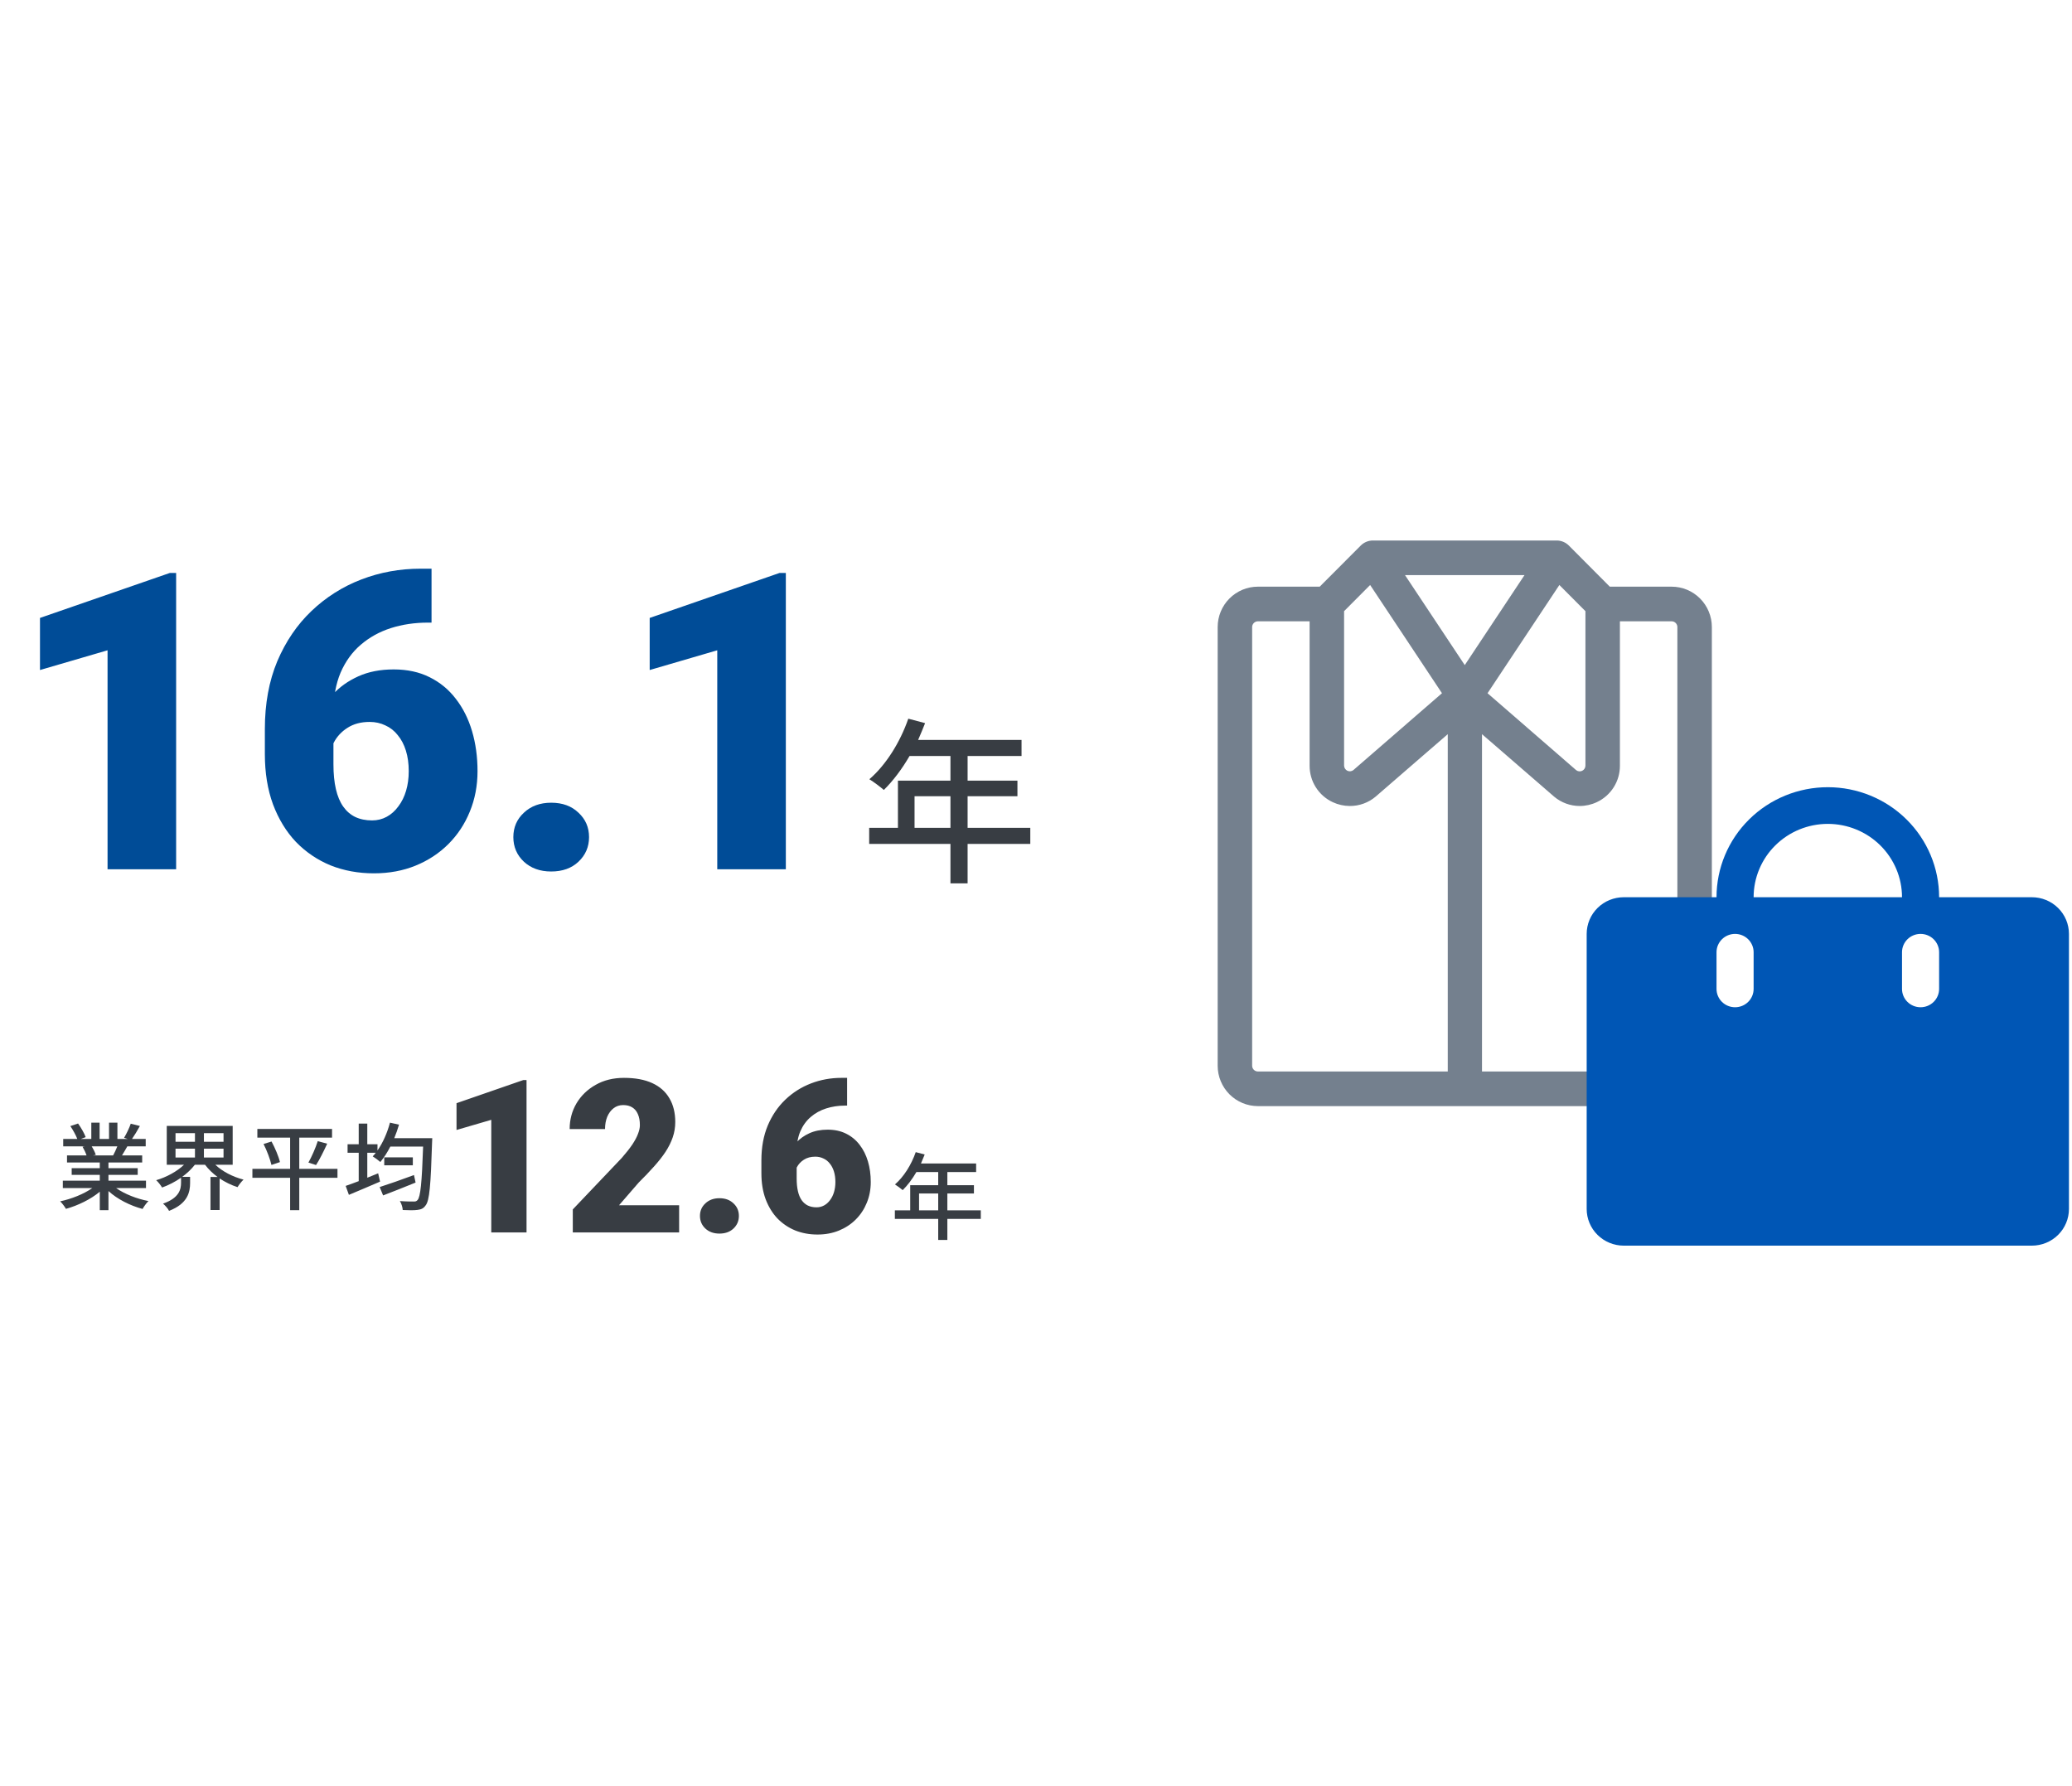
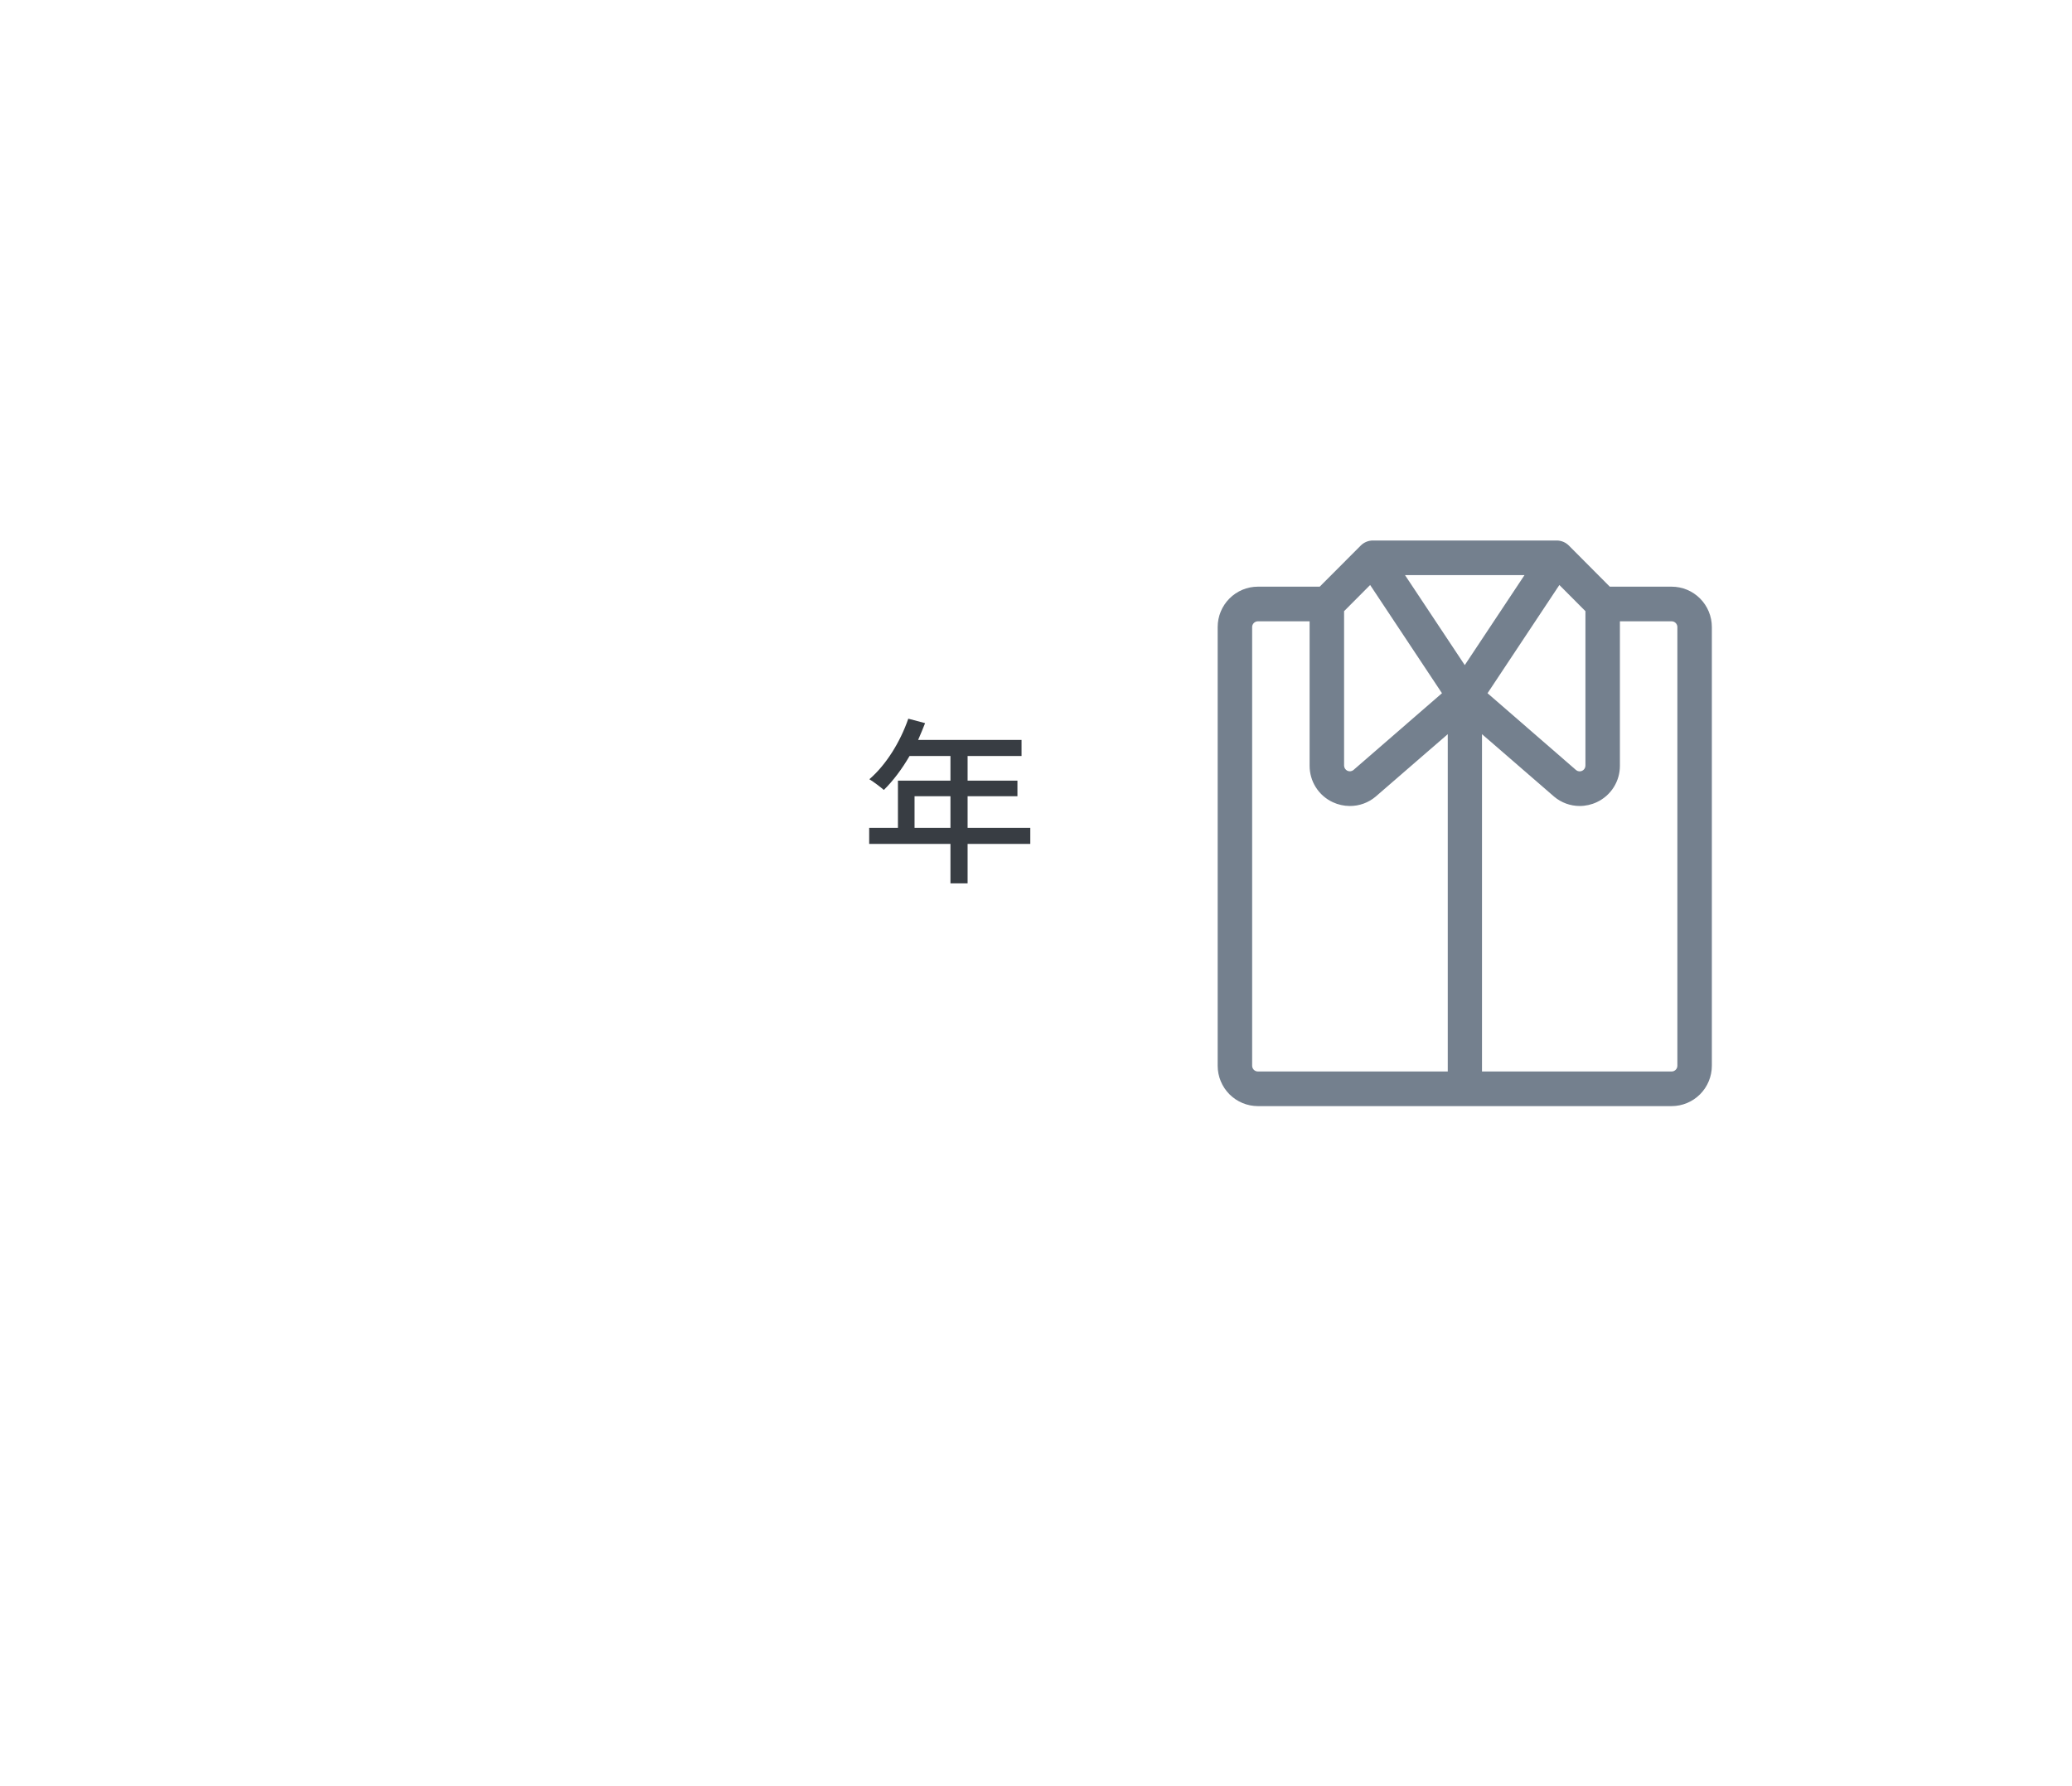
<svg xmlns="http://www.w3.org/2000/svg" width="348" height="300" viewBox="0 0 348 300" fill="none">
-   <path d="M29.582 96.234V146H18.064V109.223L6.716 112.538V103.788L28.523 96.234H29.582ZM70.632 95.517H72.478V104.574H71.862C69.652 104.574 67.579 104.882 65.642 105.497C63.727 106.112 62.041 107.047 60.583 108.3C59.148 109.53 58.02 111.091 57.199 112.982C56.402 114.874 56.003 117.095 56.003 119.647V128.363C56.003 129.958 56.14 131.348 56.413 132.533C56.687 133.718 57.097 134.698 57.644 135.473C58.19 136.247 58.863 136.828 59.66 137.216C60.48 137.603 61.426 137.797 62.497 137.797C63.386 137.797 64.206 137.592 64.958 137.182C65.71 136.771 66.359 136.19 66.906 135.438C67.476 134.687 67.909 133.809 68.205 132.807C68.501 131.804 68.649 130.71 68.649 129.525C68.649 128.249 68.49 127.099 68.171 126.073C67.852 125.048 67.396 124.182 66.804 123.476C66.234 122.746 65.539 122.2 64.719 121.835C63.921 121.448 63.044 121.254 62.087 121.254C60.629 121.254 59.387 121.584 58.361 122.245C57.359 122.883 56.595 123.703 56.071 124.706C55.57 125.709 55.319 126.723 55.319 127.748L52.551 124.945C52.505 123.578 52.767 122.165 53.337 120.707C53.907 119.249 54.761 117.893 55.9 116.64C57.04 115.386 58.464 114.372 60.173 113.598C61.882 112.823 63.864 112.436 66.12 112.436C68.399 112.436 70.404 112.868 72.136 113.734C73.89 114.6 75.36 115.808 76.545 117.357C77.753 118.907 78.664 120.718 79.279 122.792C79.894 124.866 80.202 127.11 80.202 129.525C80.202 131.964 79.769 134.231 78.903 136.327C78.06 138.401 76.864 140.212 75.314 141.762C73.765 143.311 71.931 144.519 69.811 145.385C67.692 146.251 65.357 146.684 62.805 146.684C60.184 146.684 57.758 146.239 55.524 145.351C53.314 144.439 51.377 143.129 49.714 141.42C48.073 139.688 46.786 137.58 45.852 135.097C44.94 132.613 44.484 129.799 44.484 126.654V122.45C44.484 118.189 45.179 114.395 46.569 111.068C47.982 107.742 49.896 104.927 52.312 102.626C54.75 100.302 57.541 98.536 60.685 97.328C63.83 96.12 67.145 95.517 70.632 95.517ZM86.218 140.6C86.218 138.959 86.81 137.592 87.995 136.498C89.18 135.382 90.707 134.823 92.575 134.823C94.466 134.823 95.993 135.382 97.155 136.498C98.34 137.592 98.933 138.959 98.933 140.6C98.933 142.24 98.34 143.619 97.155 144.735C95.993 145.829 94.466 146.376 92.575 146.376C90.707 146.376 89.18 145.829 87.995 144.735C86.81 143.619 86.218 142.24 86.218 140.6ZM131.984 96.234V146H120.466V109.223L109.118 112.538V103.788L130.925 96.234H131.984Z" fill="#004C97" />
  <path d="M153.602 139.04H159.632V133.73H153.602V139.04ZM173.042 139.04V141.74H162.512V148.37H159.632V141.74H145.982V139.04H150.812V131.12H159.632V126.98H152.762C151.472 129.2 149.972 131.18 148.442 132.68C147.902 132.2 146.702 131.3 146.012 130.88C148.772 128.51 151.172 124.7 152.552 120.71L155.372 121.46C155.012 122.39 154.592 123.38 154.202 124.28H171.572V126.98H162.512V131.12H170.882V133.73H162.512V139.04H173.042Z" fill="#383D43" />
-   <path d="M19.704 192.544H15.4C15.688 193.008 15.976 193.584 16.088 193.968L15.624 194.064H19C19.24 193.632 19.496 193.056 19.704 192.544ZM24.52 199.552H19.512C20.92 200.544 22.984 201.36 24.936 201.728C24.6 202.048 24.168 202.656 23.944 203.056C21.864 202.496 19.72 201.424 18.216 200.048V203.264H16.76V200.16C15.24 201.44 13.08 202.48 11.08 203.04C10.856 202.656 10.44 202.096 10.104 201.776C12.008 201.376 14.088 200.544 15.496 199.552H10.552V198.304H16.76V197.328H12.04V196.208H16.76V195.248H11.256V194.064H14.536C14.392 193.616 14.12 193.04 13.864 192.608L14.248 192.544H10.616V191.296H12.984C12.744 190.672 12.264 189.792 11.816 189.136L13.112 188.704C13.608 189.392 14.168 190.368 14.392 190.992L13.576 191.296H15.336V188.56H16.728V191.296H18.312V188.56H19.72V191.296H21.448L20.84 191.104C21.224 190.464 21.72 189.456 21.96 188.736L23.496 189.12C23.064 189.904 22.584 190.704 22.168 191.296H24.472V192.544H21.384C21.08 193.088 20.76 193.616 20.488 194.064H23.88V195.248H18.216V196.208H23.128V197.328H18.216V198.304H24.52V199.552ZM29.48 192.928V194.416H32.744V192.928H29.48ZM29.48 190.32V191.776H32.744V190.32H29.48ZM37.544 191.776V190.32H34.248V191.776H37.544ZM37.544 194.416V192.928H34.248V194.416H37.544ZM39.08 195.632H36.168C37.336 196.752 39.096 197.664 40.904 198.128C40.568 198.432 40.12 199.008 39.896 199.392C38.84 199.056 37.816 198.544 36.888 197.936V203.232H35.352V197.68H36.536C35.736 197.088 35 196.384 34.44 195.632H32.728C32.152 196.368 31.416 197.072 30.6 197.664H31.928V198.688C31.928 200.208 31.544 202.16 28.392 203.376C28.216 202.992 27.72 202.448 27.384 202.16C30.104 201.216 30.408 199.76 30.408 198.64V197.808C29.416 198.496 28.328 199.056 27.224 199.456C27 199.072 26.568 198.528 26.232 198.224C27.944 197.728 29.72 196.768 30.904 195.632H28.008V189.104H39.08V195.632ZM56.68 196.32V197.824H50.264V203.264H48.728V197.824H42.392V196.32H48.728V191.072H43.224V189.616H55.768V191.072H50.264V196.32H56.68ZM44.264 192.144L45.608 191.728C46.2 192.832 46.808 194.256 47.016 195.184L45.592 195.664C45.384 194.752 44.84 193.264 44.264 192.144ZM53.08 195.68L51.8 195.264C52.344 194.304 53.016 192.784 53.368 191.664L54.952 192.096C54.376 193.344 53.672 194.784 53.08 195.68ZM69.528 197.36L69.8 198.624C67.912 199.392 65.896 200.192 64.344 200.784L63.768 199.376C65.176 198.928 67.432 198.144 69.528 197.36ZM64.536 194.384H69.336V195.728H64.536V194.384ZM66.216 191.168H72.6C72.6 191.168 72.584 191.712 72.568 191.92C72.344 199.12 72.136 201.664 71.48 202.464C71.096 203.008 70.712 203.136 70.104 203.216C69.544 203.296 68.584 203.28 67.64 203.232C67.624 202.8 67.432 202.16 67.16 201.728C68.168 201.808 69.064 201.808 69.464 201.808C69.784 201.824 69.96 201.76 70.136 201.552C70.616 201.024 70.856 198.656 71.064 192.576H65.56C65.048 193.568 64.472 194.464 63.88 195.168C63.592 194.912 62.952 194.432 62.6 194.224C62.776 194.032 62.952 193.84 63.112 193.616H61.688V197.808C62.296 197.568 62.904 197.328 63.512 197.072L63.832 198.464C62.024 199.248 60.088 200.064 58.6 200.688L58.056 199.184C58.664 198.976 59.416 198.704 60.248 198.384V193.616H58.376V192.192H60.248V188.72H61.688V192.192H63.4V193.232C64.312 191.936 65.048 190.256 65.496 188.56L67.016 188.896C66.792 189.664 66.52 190.432 66.216 191.168Z" fill="#383D43" />
-   <path d="M88.434 181.406V207H82.51V188.086L76.674 189.791V185.291L87.889 181.406H88.434ZM114.062 202.43V207H96.203V203.133L104.43 194.484C105.156 193.652 105.742 192.908 106.188 192.252C106.633 191.584 106.955 190.98 107.154 190.441C107.365 189.902 107.471 189.416 107.471 188.982C107.471 188.244 107.359 187.629 107.137 187.137C106.926 186.633 106.609 186.252 106.188 185.994C105.777 185.736 105.268 185.607 104.658 185.607C104.049 185.607 103.516 185.783 103.059 186.135C102.602 186.486 102.244 186.967 101.986 187.576C101.74 188.186 101.617 188.871 101.617 189.633H95.676C95.676 188.062 96.057 186.627 96.818 185.326C97.592 184.025 98.664 182.988 100.035 182.215C101.406 181.43 102.994 181.037 104.799 181.037C106.686 181.037 108.268 181.33 109.545 181.916C110.822 182.502 111.783 183.352 112.428 184.465C113.084 185.566 113.412 186.896 113.412 188.455C113.412 189.346 113.271 190.201 112.99 191.021C112.709 191.842 112.305 192.656 111.777 193.465C111.25 194.262 110.605 195.082 109.844 195.926C109.094 196.77 108.238 197.666 107.277 198.615L103.973 202.43H114.062ZM117.561 204.223C117.561 203.379 117.865 202.676 118.475 202.113C119.084 201.539 119.869 201.252 120.83 201.252C121.803 201.252 122.588 201.539 123.186 202.113C123.795 202.676 124.1 203.379 124.1 204.223C124.1 205.066 123.795 205.775 123.186 206.35C122.588 206.912 121.803 207.193 120.83 207.193C119.869 207.193 119.084 206.912 118.475 206.35C117.865 205.775 117.561 205.066 117.561 204.223ZM141.326 181.037H142.275V185.695H141.959C140.822 185.695 139.756 185.854 138.76 186.17C137.775 186.486 136.908 186.967 136.158 187.611C135.42 188.244 134.84 189.047 134.418 190.02C134.008 190.992 133.803 192.135 133.803 193.447V197.93C133.803 198.75 133.873 199.465 134.014 200.074C134.154 200.684 134.365 201.188 134.646 201.586C134.928 201.984 135.273 202.283 135.684 202.482C136.105 202.682 136.592 202.781 137.143 202.781C137.6 202.781 138.021 202.676 138.408 202.465C138.795 202.254 139.129 201.955 139.41 201.568C139.703 201.182 139.926 200.73 140.078 200.215C140.23 199.699 140.307 199.137 140.307 198.527C140.307 197.871 140.225 197.279 140.061 196.752C139.896 196.225 139.662 195.779 139.357 195.416C139.064 195.041 138.707 194.76 138.285 194.572C137.875 194.373 137.424 194.273 136.932 194.273C136.182 194.273 135.543 194.443 135.016 194.783C134.5 195.111 134.107 195.533 133.838 196.049C133.58 196.564 133.451 197.086 133.451 197.613L132.027 196.172C132.004 195.469 132.139 194.742 132.432 193.992C132.725 193.242 133.164 192.545 133.75 191.9C134.336 191.256 135.068 190.734 135.947 190.336C136.826 189.938 137.846 189.738 139.006 189.738C140.178 189.738 141.209 189.961 142.1 190.406C143.002 190.852 143.758 191.473 144.367 192.27C144.988 193.066 145.457 193.998 145.773 195.064C146.09 196.131 146.248 197.285 146.248 198.527C146.248 199.781 146.025 200.947 145.58 202.025C145.146 203.092 144.531 204.023 143.734 204.82C142.938 205.617 141.994 206.238 140.904 206.684C139.814 207.129 138.613 207.352 137.301 207.352C135.953 207.352 134.705 207.123 133.557 206.666C132.42 206.197 131.424 205.523 130.568 204.645C129.725 203.754 129.062 202.67 128.582 201.393C128.113 200.115 127.879 198.668 127.879 197.051V194.889C127.879 192.697 128.236 190.746 128.951 189.035C129.678 187.324 130.662 185.877 131.904 184.693C133.158 183.498 134.594 182.59 136.211 181.969C137.828 181.348 139.533 181.037 141.326 181.037Z" fill="#383D43" />
-   <path d="M154.36 203.288H157.576V200.456H154.36V203.288ZM164.728 203.288V204.728H159.112V208.264H157.576V204.728H150.296V203.288H152.872V199.064H157.576V196.856H153.912C153.224 198.04 152.424 199.096 151.608 199.896C151.32 199.64 150.68 199.16 150.312 198.936C151.784 197.672 153.064 195.64 153.8 193.512L155.304 193.912C155.112 194.408 154.888 194.936 154.68 195.416H163.944V196.856H159.112V199.064H163.576V200.456H159.112V203.288H164.728Z" fill="#383D43" />
  <path d="M280.756 98.537H270.371L263.5 91.635C262.957 91.09 262.221 90.783 261.454 90.782H230.57C229.807 90.787 229.077 91.093 228.538 91.635L221.652 98.537H211.268C209.476 98.537 207.757 99.252 206.49 100.525C205.223 101.797 204.512 103.523 204.512 105.323V178.997C204.512 180.796 205.223 182.522 206.49 183.795C207.757 185.067 209.476 185.782 211.268 185.782H280.756C282.548 185.782 284.266 185.067 285.533 183.795C286.8 182.522 287.512 180.796 287.512 178.997V105.323C287.512 103.523 286.8 101.797 285.533 100.525C284.266 99.252 282.548 98.537 280.756 98.537ZM266.279 102.652V128.588C266.279 128.771 266.228 128.95 266.131 129.104C266.034 129.259 265.896 129.383 265.732 129.462C265.568 129.541 265.385 129.572 265.204 129.551C265.024 129.53 264.853 129.459 264.711 129.344L249.838 116.432L261.902 98.256L266.279 102.652ZM246.012 111.711L235.979 96.599H256.044L246.012 111.711ZM230.121 98.256L242.185 116.432L227.313 129.335C227.171 129.448 227.001 129.52 226.821 129.541C226.642 129.562 226.46 129.532 226.296 129.454C226.133 129.376 225.994 129.254 225.897 129.101C225.799 128.948 225.746 128.77 225.744 128.588V102.652L230.121 98.256ZM210.302 178.997V105.323C210.302 105.066 210.404 104.819 210.585 104.638C210.766 104.456 211.012 104.354 211.268 104.354H219.954V128.588C219.946 129.88 220.308 131.146 220.998 132.236C221.688 133.326 222.675 134.193 223.843 134.734C224.741 135.154 225.719 135.373 226.709 135.374C228.298 135.382 229.837 134.822 231.052 133.794L231.091 133.76L243.155 123.31V179.966H211.268C211.012 179.966 210.766 179.864 210.585 179.682C210.404 179.5 210.302 179.254 210.302 178.997ZM281.721 178.997C281.721 179.254 281.619 179.5 281.438 179.682C281.257 179.864 281.012 179.966 280.756 179.966H248.907V123.31L260.971 133.76L261.01 133.794C262.215 134.813 263.739 135.373 265.314 135.374C266.315 135.373 267.304 135.149 268.209 134.72C269.369 134.176 270.349 133.309 271.034 132.222C271.718 131.135 272.078 129.874 272.07 128.588V104.354H280.756C281.012 104.354 281.257 104.456 281.438 104.638C281.619 104.819 281.721 105.066 281.721 105.323V178.997Z" fill="#74808E" />
-   <path d="M341.258 150.698H325.681C325.681 145.797 323.711 141.096 320.206 137.63C316.7 134.165 311.946 132.218 306.988 132.218C302.031 132.218 297.276 134.165 293.771 137.63C290.265 141.096 288.296 145.797 288.296 150.698H272.719C271.067 150.698 269.482 151.347 268.313 152.502C267.145 153.657 266.488 155.224 266.488 156.858V203.058C266.488 204.692 267.145 206.258 268.313 207.414C269.482 208.569 271.067 209.218 272.719 209.218H341.258C342.91 209.218 344.495 208.569 345.663 207.414C346.832 206.258 347.488 204.692 347.488 203.058V156.858C347.488 155.224 346.832 153.657 345.663 152.502C344.495 151.347 342.91 150.698 341.258 150.698ZM294.527 166.098C294.527 166.915 294.199 167.698 293.614 168.276C293.03 168.853 292.238 169.178 291.411 169.178C290.585 169.178 289.793 168.853 289.208 168.276C288.624 167.698 288.296 166.915 288.296 166.098V159.938C288.296 159.121 288.624 158.337 289.208 157.76C289.793 157.182 290.585 156.858 291.411 156.858C292.238 156.858 293.03 157.182 293.614 157.76C294.199 158.337 294.527 159.121 294.527 159.938V166.098ZM306.988 138.378C310.293 138.378 313.463 139.676 315.8 141.986C318.137 144.297 319.45 147.43 319.45 150.698H294.527C294.527 147.43 295.84 144.297 298.177 141.986C300.514 139.676 303.683 138.378 306.988 138.378ZM325.681 166.098C325.681 166.915 325.352 167.698 324.768 168.276C324.184 168.853 323.391 169.178 322.565 169.178C321.739 169.178 320.947 168.853 320.362 168.276C319.778 167.698 319.45 166.915 319.45 166.098V159.938C319.45 159.121 319.778 158.337 320.362 157.76C320.947 157.182 321.739 156.858 322.565 156.858C323.391 156.858 324.184 157.182 324.768 157.76C325.352 158.337 325.681 159.121 325.681 159.938V166.098Z" fill="#0056B5" />
</svg>